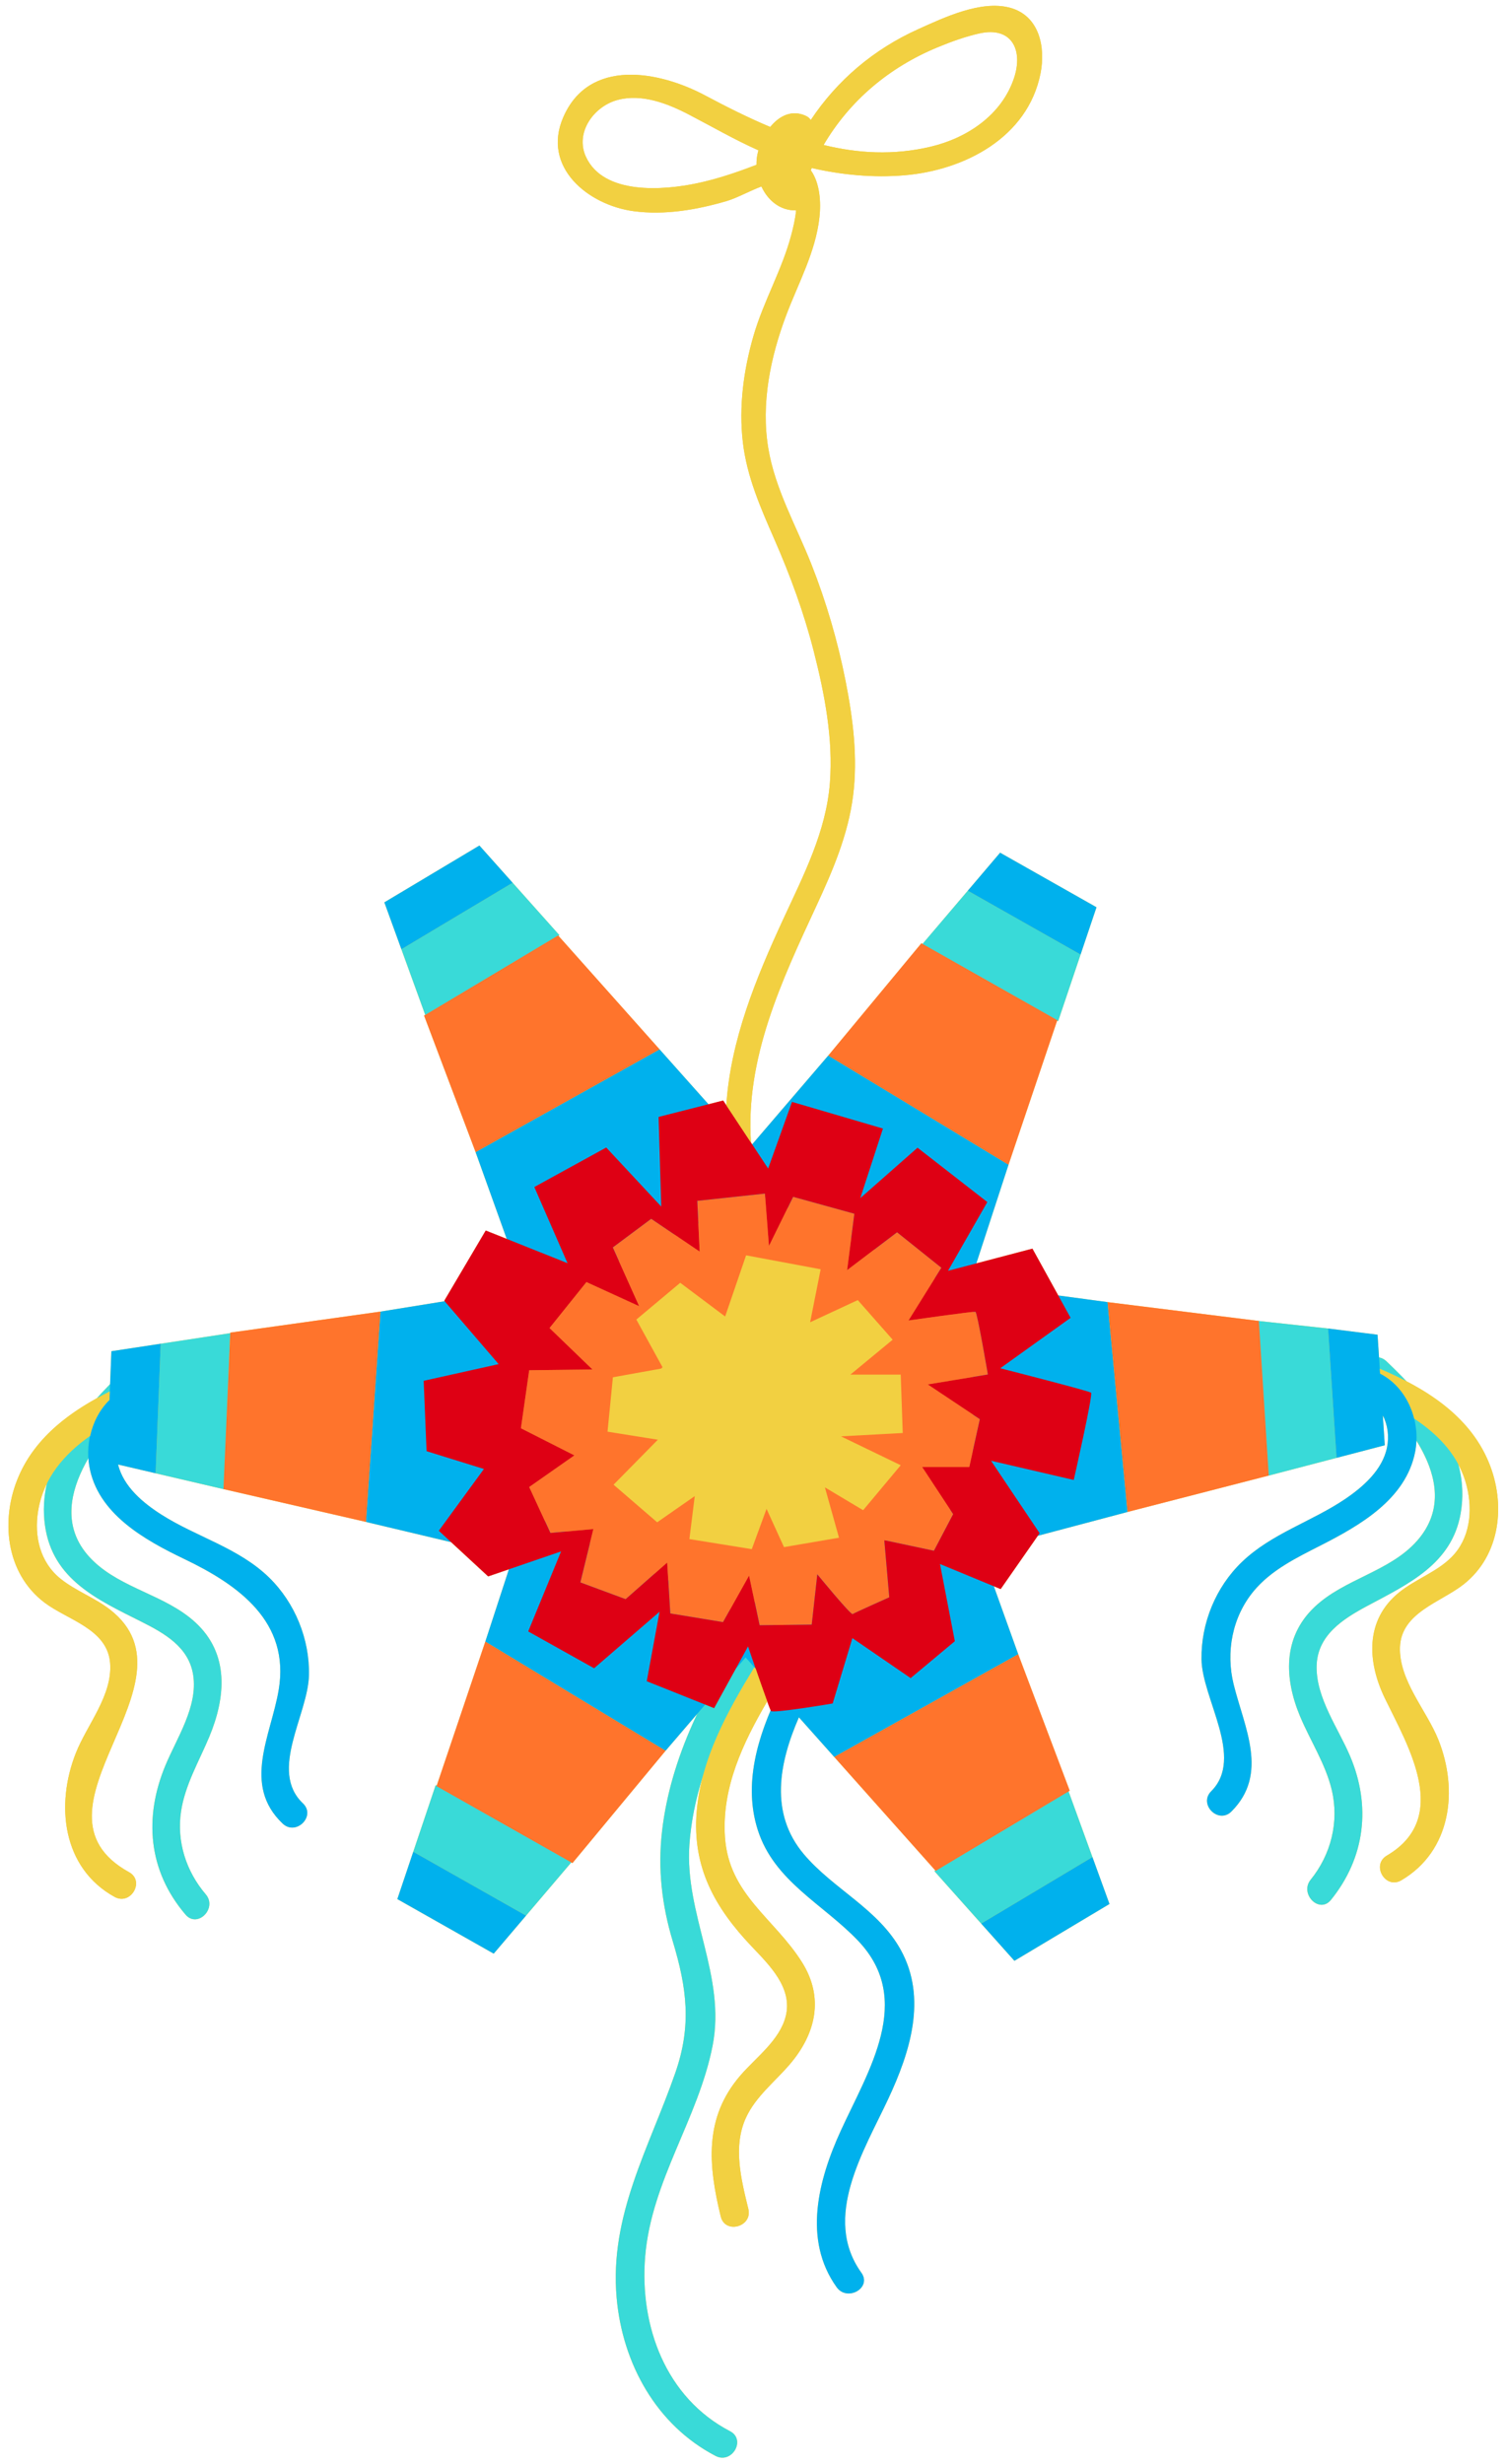
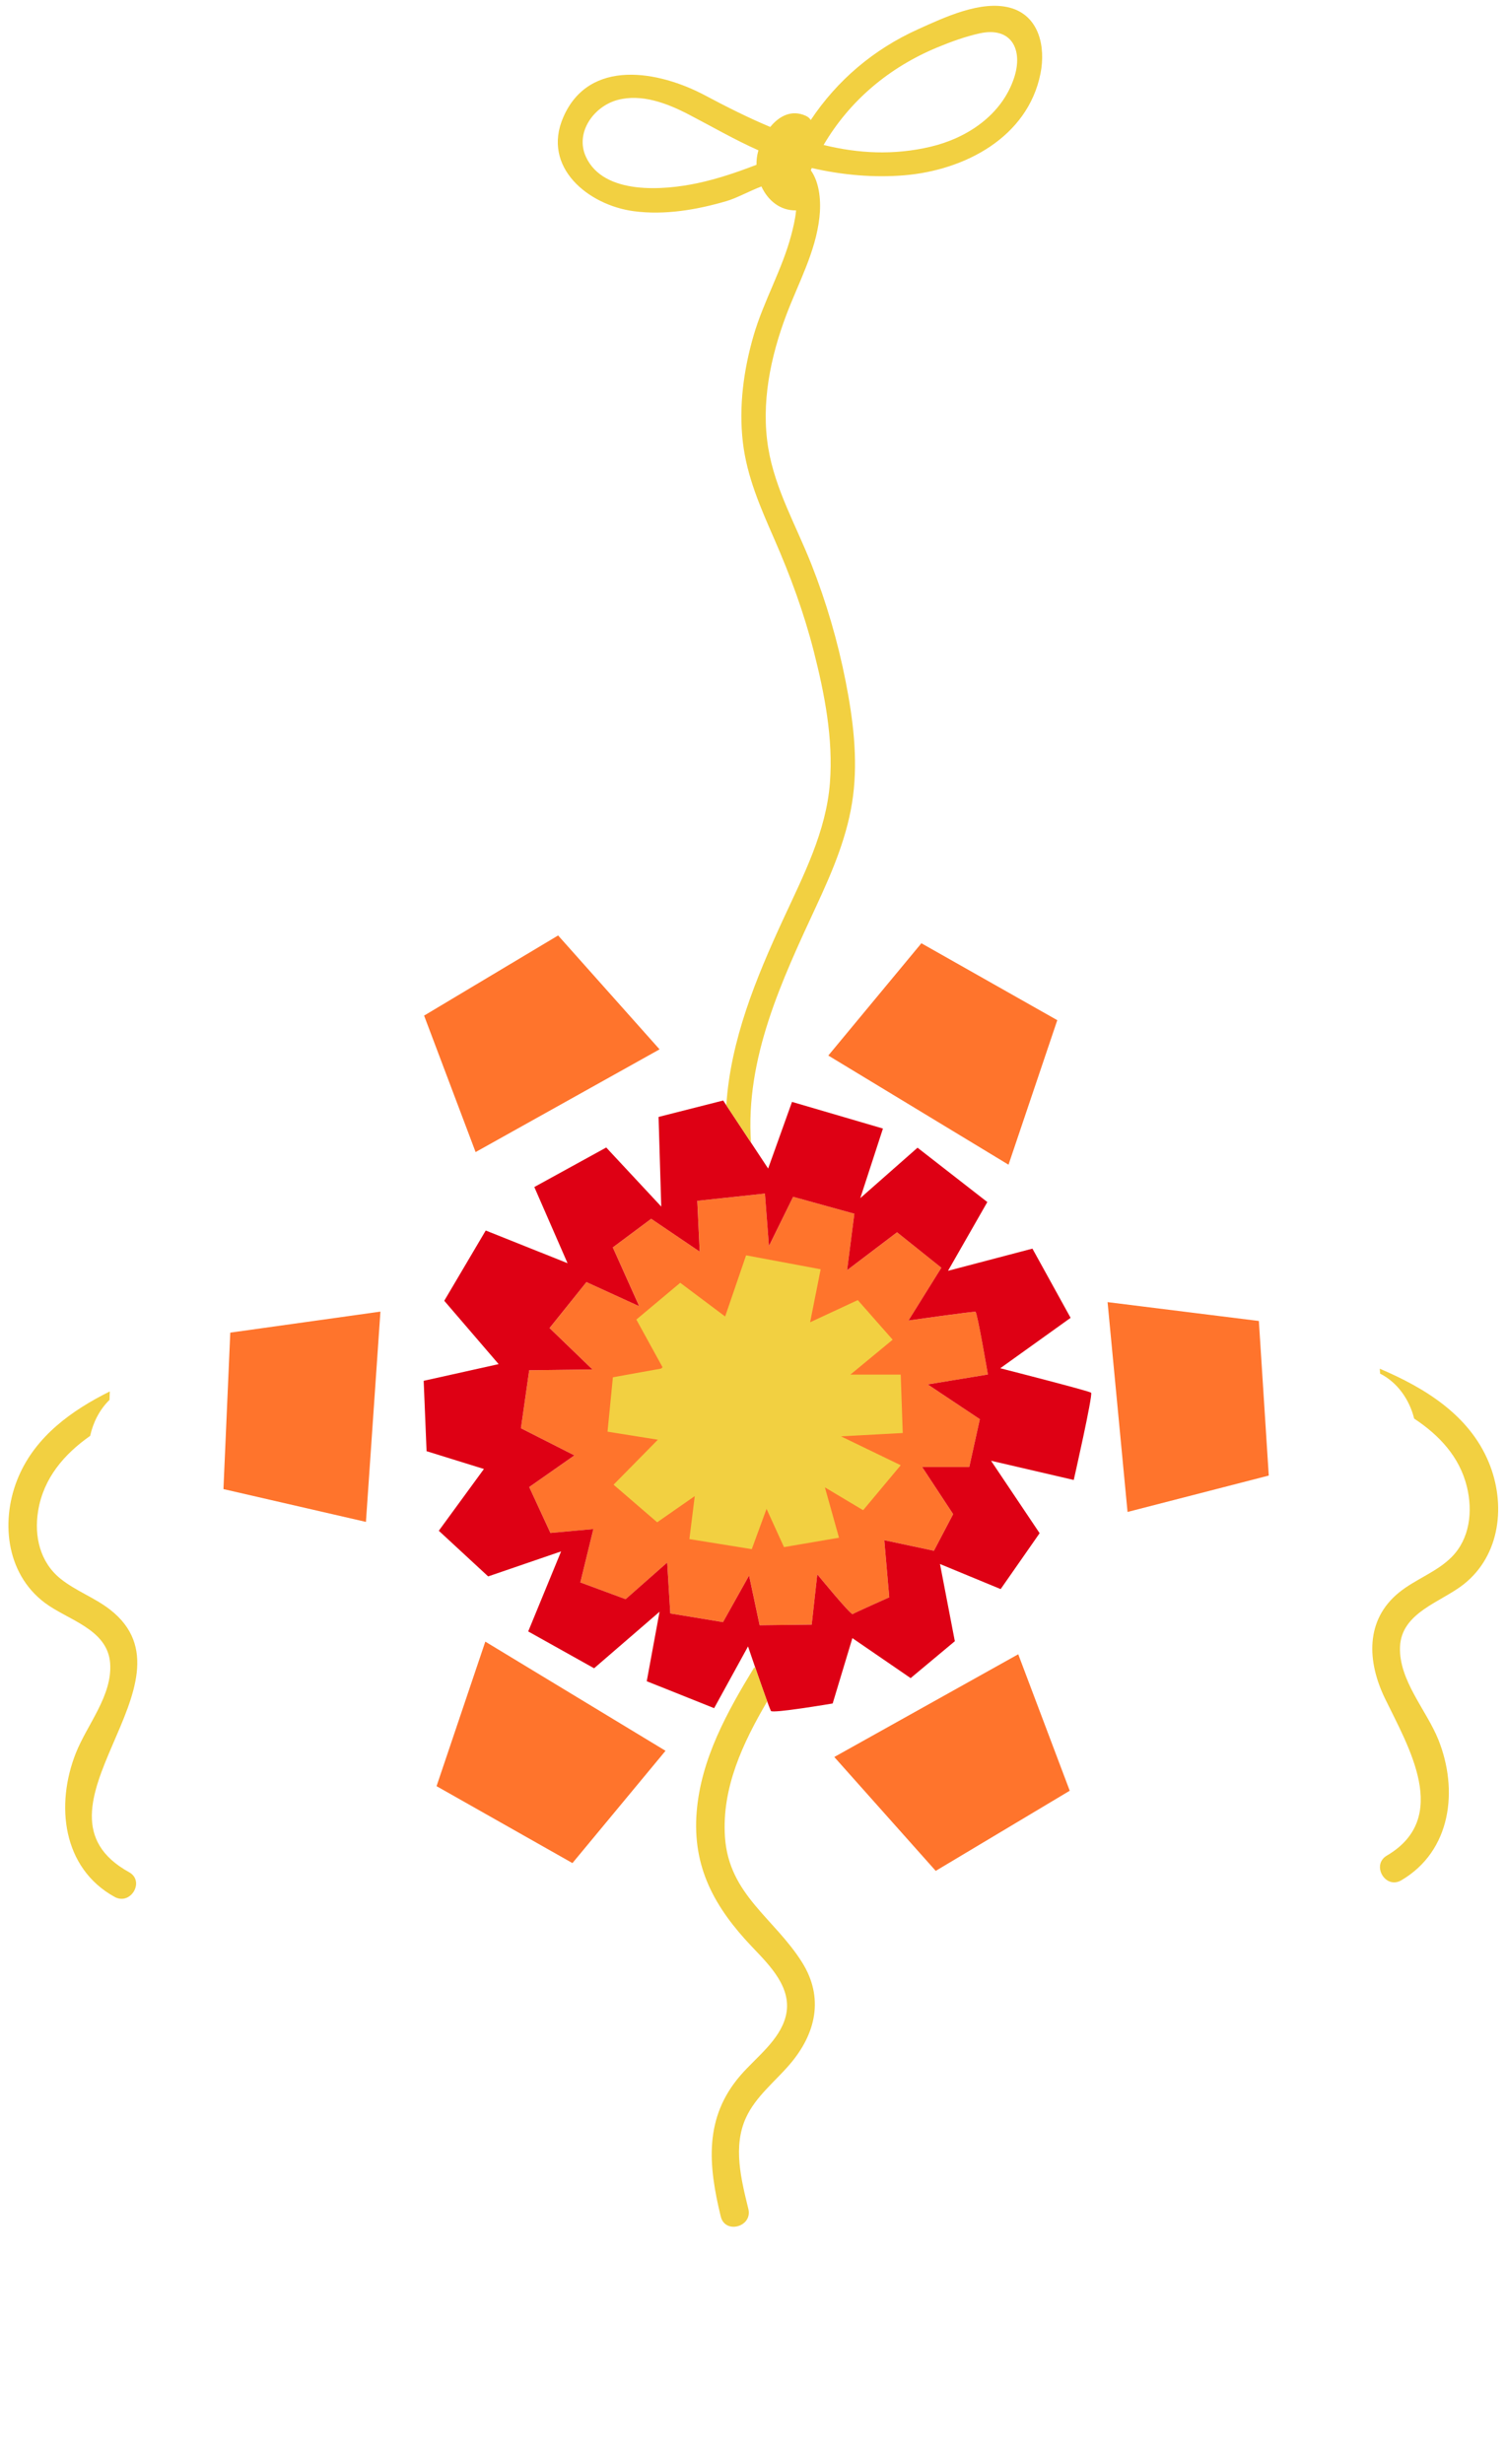
<svg xmlns="http://www.w3.org/2000/svg" height="468.2" preserveAspectRatio="xMidYMid meet" version="1.0" viewBox="-1.6 -1.1 286.3 468.2" width="286.3" zoomAndPan="magnify">
  <g id="change1_2">
-     <path d="M281.407,276.701c-2.982-7.162-8.95-11.884-15.633-15.365 c-1.248-1.318-2.532-2.583-3.809-3.795c-0.441-0.419-0.922-0.639-1.402-0.72l-0.283-4.326 l-9.406-1.179l-13.157-1.428l-0-0.004l-28.76-3.582l-0-0.001l-9.373-1.263l-4.912-8.9 l-10.666,2.802l6.12-18.746l-0.001-0l9.241-27.372l0.192,0.108l4.266-12.668l3.025-8.984 l-18.321-10.365l-6.142,7.221l-8.601,10.111l-0.222-0.125l-17.695,21.332l-0.003-0.002l-14.469,16.879 l-0.229-0.346c-1.087-16.04,5.808-30.687,12.429-44.956c3.107-6.696,6.027-13.503,6.973-20.885 c0.934-7.284-0.004-14.669-1.416-21.83c-1.489-7.554-3.659-14.98-6.481-22.144 c-2.871-7.289-6.921-14.296-8.217-22.105c-1.416-8.532,0.41-17.332,3.427-25.322 c2.315-6.13,5.571-11.95,6.301-18.563c0.315-2.855,0.094-6.489-1.644-8.926 c0.062-0.142,0.121-0.285,0.184-0.426c5.743,1.321,11.731,1.866,17.574,1.382 c11.428-0.945,23.495-7.161,25.914-19.374c0.998-5.038-0.255-11.011-5.879-12.484 c-5.485-1.437-12.459,1.878-17.341,4.076c-8.572,3.86-15.462,9.77-20.464,17.278 c-0.194-0.31-0.487-0.587-0.924-0.789c-2.686-1.241-5.076,0.017-6.775,2.108 c-4.215-1.76-8.346-3.846-12.415-6.01c-8.725-4.64-22.019-7.146-26.934,4.164 c-4.129,9.502,4.749,16.696,13.411,17.851c5.88,0.784,11.996-0.272,17.634-1.924 c1.929-0.565,4.354-1.914,6.626-2.775c1.215,2.641,3.546,4.608,6.588,4.544 c-0.156,1.745-0.615,3.529-0.917,4.676c-1.733,6.58-5.257,12.556-7.16,19.101 c-1.901,6.539-2.829,13.459-2.043,20.252c0.758,6.55,3.366,12.458,5.983,18.433 c3.029,6.919,5.616,13.941,7.487,21.267c2.072,8.11,3.725,16.636,3.081,25.04 c-0.712,9.285-5.037,17.596-8.874,25.903c-5.201,11.261-10.025,23.001-10.818,35.347l1.649,2.494 l-2.242-3.391l-2.803,0.712l-9.297-10.433l-0,0l-19.222-21.568l0.189-0.113l-8.901-9.972 l-6.313-7.072l-18.069,10.799l3.239,8.909l4.535,12.476l-0.219,0.131l9.791,25.929l-0.003,0.002 l5.925,16.496l-3.995-1.595l-7.887,13.349l0.075,0.087l-12.209,1.97l-0,0.001l-28.545,3.995 l-0.012,0.102l-13.215,2.008l-9.372,1.424l-0.245,6.249c-0.846,0.868-1.685,1.761-2.509,2.674 c-6.292,3.468-11.92,8.051-14.848,14.789c-3.552,8.176-2.544,18.436,4.91,24.064 c4.388,3.313,11.987,4.996,12.453,11.523c0.438,6.136-4.376,11.629-6.524,17.062 c-3.874,9.796-2.585,21.814,7.372,27.316c3.067,1.695,5.815-3.002,2.746-4.698 c-21.361-11.804,14.195-36.043-3.616-49.89c-2.92-2.27-6.489-3.531-9.375-5.836 c-3.932-3.14-5.08-8.087-4.295-12.903c0.307-1.885,0.884-3.612,1.67-5.205 c-0.585,2.538-0.756,5.198-0.361,7.988c1.454,10.276,10.028,14.083,18.314,18.25 c4.423,2.224,9.057,4.829,9.863,10.188c0.895,5.951-3.085,11.849-5.278,17.112 c-4.129,9.908-3.291,20.035,3.812,28.353c2.277,2.667,6.11-1.197,3.847-3.847 c-3.735-4.374-5.557-10.037-4.693-15.764c0.76-5.033,3.425-9.524,5.363-14.163 c3.161-7.568,3.851-15.818-2.699-21.791c-5.654-5.156-13.924-6.354-19.401-11.667 c-6.058-5.876-4.603-13.07-0.872-19.494c0.031,0.476,0.071,0.951,0.148,1.424 c1.496,9.119,10.558,14.138,18.102,17.754c10.299,4.937,20.099,11.906,17.918,24.864 c-1.453,8.633-7,18.034,0.755,25.395c2.539,2.41,6.393-1.431,3.847-3.847 c-6.528-6.196,0.984-16.846,1.153-24.341c0.154-6.838-2.658-13.748-7.546-18.529 c-5.796-5.668-13.796-7.718-20.494-11.978c-3.493-2.222-7.212-5.311-8.249-9.528l7.137,1.666 l13.017,3.038l0-0.006l26.966,6.205l-0,0.004l16.195,3.845l7.044,6.51l3.943-1.351 l-4.487,13.743l0.001,0l-9.241,27.372l-0.191-0.108l-4.266,12.668l-3.025,8.984l18.321,10.365 l6.142-7.221l8.601-10.111l0.222,0.125l17.695-21.332l0.003,0.002l6.029-7.034 c-3.348,7.082-5.809,14.549-6.701,22.368c-0.812,7.113-0.028,13.981,2.034,20.813 c2.698,8.94,3.634,16.032,0.49,25.053c-4.975,14.277-12.544,27.027-11.147,42.753 c1.105,12.433,7.519,24.14,18.806,30.016c3.102,1.615,5.856-3.079,2.746-4.698 c-12.216-6.359-17.219-19.961-16.131-33.174c1.189-14.429,10.1-26.153,12.824-40.08 c2.594-13.262-5.351-24.924-4.411-38.195c0.314-4.433,1.22-8.757,2.555-12.96 c-0.572,2.183-0.985,4.414-1.174,6.709c-0.869,10.556,3.459,18.241,10.491,25.639 c3.367,3.543,7.807,7.863,6.433,13.252c-1.161,4.556-5.637,7.783-8.586,11.19 c-6.97,8.052-6.147,17.055-3.761,26.837c0.829,3.4,6.077,1.96,5.246-1.446 c-1.366-5.598-2.98-11.869-0.439-17.365c1.848-3.996,5.466-6.794,8.283-10.074 c4.99-5.81,6.607-12.687,2.346-19.447c-5.273-8.365-13.885-12.841-14.633-23.729 c-0.643-9.369,3.38-17.882,8.023-25.811c0.283,0.768,0.514,1.368,0.659,1.692 c-3.083,7.282-4.868,15.108-2.455,22.698c3.114,9.798,12.46,14.112,19.097,21.094 c10.673,11.228,1.973,24.552-3.311,36.092c-4.267,9.317-7.257,20.691-0.78,29.722 c2.023,2.82,6.744,0.107,4.698-2.746c-7.536-10.508,0.492-23.155,5.122-33.065 c4.122-8.822,7.42-19.065,2.385-28.244c-4.297-7.836-12.853-11.58-18.458-18.232 c-6.561-7.788-4.693-17.332-0.925-25.996l6.723,7.544l0.001-0l19.222,21.568l-0.189,0.113 l8.901,9.972l6.313,7.072l18.069-10.799l-3.239-8.909l-4.535-12.476l0.219-0.131l-9.791-25.929 l0.003-0.002l-4.641-12.919l1.299,0.537l7.065-10.129l17.055-4.522l-0-0.004l26.795-6.903 l0,0.004l12.933-3.376l9.172-2.395l-0.371-5.669c0.933,1.794,1.223,3.988,0.795,6.094 c-0.864,4.26-4.535,7.474-7.959,9.79c-6.376,4.312-13.986,6.544-19.631,11.965 c-4.957,4.761-7.765,11.594-7.675,18.461c0.099,7.547,8.235,18.703,1.847,25.09 c-2.479,2.479,1.367,6.327,3.847,3.847c7.151-7.15,2.451-15.93,0.421-24.133 c-1.521-6.145-0.282-12.819,3.818-17.753c3.32-3.995,8.129-6.323,12.666-8.634 c7.497-3.82,16.249-8.783,18.014-17.798c0.138-0.706,0.219-1.42,0.248-2.136 c3.792,6.123,5.447,13.037,0.081,19.073c-5.198,5.848-13.863,7.19-19.503,12.583 c-6.017,5.753-5.721,13.529-2.689,20.751c1.952,4.65,4.85,9.04,6.018,13.988 c1.418,6.01-0.143,12.24-4.008,17.014c-2.184,2.698,1.642,6.57,3.847,3.847 c6.503-8.031,7.657-17.853,3.64-27.316c-2.268-5.342-6.443-11.004-6.363-17.025 c0.079-5.93,4.995-9.033,9.656-11.527c7.745-4.143,16.025-7.932,17.719-17.524 c0.58-3.286,0.361-6.397-0.426-9.34c0.698,1.311,1.253,2.72,1.624,4.247 c1.128,4.642,0.577,9.869-2.94,13.38c-2.842,2.837-6.872,4.18-9.976,6.702 c-6.466,5.255-6.047,13.155-2.661,20.134c4.415,9.099,12.607,22.656,0.358,29.848 c-3.018,1.772-0.283,6.476,2.746,4.698c9.497-5.576,10.888-17.134,7.047-26.712 c-2.258-5.629-7.539-11.287-7.294-17.638c0.252-6.537,7.756-8.47,12.087-11.878 C283.679,294.386,284.711,284.635,281.407,276.701z M176.669,7.875 c2.553-1.051,5.258-2.037,7.958-2.633c6.102-1.346,8.315,3.143,6.556,8.457 c-2.33,7.037-8.904,11.428-15.848,13.072c-7.085,1.677-13.843,1.274-20.363-0.327 C159.914,18.036,167.429,11.681,176.669,7.875z M142.26,29.099c-0.037,0.367-0.047,0.737-0.042,1.106 c-0.047,0.018-0.094,0.038-0.141,0.056c-3.627,1.395-7.31,2.643-11.117,3.451 c-6.294,1.335-17.798,2.328-21.176-5.026c-2.102-4.576,1.471-9.572,6.013-10.793 c4.604-1.237,9.483,0.656,13.517,2.751c4.469,2.321,8.732,4.803,13.261,6.813 C142.42,28.02,142.313,28.573,142.26,29.099z" fill="#F2D041" />
-   </g>
+     </g>
  <g>
    <g id="change2_1">
-       <path d="M145.207,310.796c-7.776,11.484-14.746,24.486-15.744,38.579 c-0.94,13.271,7.005,24.933,4.411,38.195c-2.724,13.927-11.635,25.651-12.824,40.08 c-1.088,13.212,3.914,26.815,16.131,33.174c3.11,1.619,0.356,6.313-2.746,4.698 c-11.287-5.875-17.701-17.582-18.806-30.016c-1.398-15.725,6.171-28.475,11.147-42.753 c3.144-9.021,2.207-16.114-0.49-25.053c-2.062-6.832-2.846-13.701-2.034-20.813 c1.617-14.167,8.367-27.186,16.258-38.838C142.464,305.163,147.176,307.889,145.207,310.796z M38.184,328.895c3.161-7.568,3.851-15.818-2.699-21.791c-5.654-5.156-13.924-6.354-19.401-11.667 c-10.212-9.905,0.925-23.553,8.321-30.951c2.479-2.479-1.367-6.328-3.847-3.847 c-7.502,7.503-15.213,16.744-13.602,28.127c1.454,10.276,10.028,14.083,18.314,18.25 c4.423,2.224,9.057,4.829,9.863,10.188c0.895,5.951-3.085,11.849-5.278,17.112 c-4.129,9.908-3.291,20.035,3.812,28.353c2.277,2.667,6.11-1.197,3.847-3.847 c-3.735-4.374-5.557-10.037-4.693-15.764C33.58,338.025,36.246,333.534,38.184,328.895z M261.966,257.541c-2.539-2.41-6.393,1.431-3.847,3.847c7.481,7.102,18.81,19.991,9.638,30.308 c-5.198,5.848-13.863,7.19-19.503,12.583c-6.017,5.753-5.721,13.529-2.689,20.751 c1.952,4.65,4.85,9.04,6.018,13.988c1.418,6.01-0.143,12.24-4.008,17.014 c-2.184,2.698,1.642,6.57,3.847,3.847c6.503-8.031,7.657-17.853,3.64-27.316 c-2.268-5.342-6.443-11.004-6.363-17.025c0.079-5.93,4.995-9.033,9.656-11.527 c7.745-4.143,16.025-7.932,17.719-17.524C278.161,274.66,269.916,265.088,261.966,257.541z M104.752,176.594l-8.901-9.972l-21.143,12.636l4.567,12.562L104.752,176.594z M203.823,180.262 l-21.438-12.128l-8.661,10.181l25.834,14.615L203.823,180.262z M176.035,354.409l8.901,9.972 l21.143-12.636l-4.567-12.562L176.035,354.409z M76.964,350.741l21.438,12.128l8.661-10.181 l-25.834-14.615L76.964,350.741z M27.983,278.822l13.017,3.038l1.165-29.658l-13.215,2.008 L27.983,278.822z M250.874,251.316l-13.317-1.445l1.992,29.401l12.933-3.376L250.874,251.316z" fill="#39DAD8" />
-     </g>
+       </g>
    <g id="change3_1">
-       <path d="M57.135,317.191c-0.169,7.495-7.681,18.145-1.153,24.341 c2.546,2.416-1.308,6.257-3.847,3.847c-7.755-7.36-2.208-16.761-0.755-25.395 c2.181-12.958-7.62-19.927-17.918-24.864c-7.544-3.616-16.607-8.635-18.102-17.754 c-0.749-4.564,0.685-9.387,3.855-12.483l0.363-9.25l9.372-1.424l-0.967,24.612l-7.137-1.666 c1.037,4.217,4.756,7.307,8.249,9.528c6.698,4.26,14.698,6.31,20.494,11.978 C54.477,303.443,57.289,310.353,57.135,317.191z M260.764,259.882l-0.483-7.388l-9.406-1.179 l1.608,24.579l9.172-2.395l-0.371-5.669c0.933,1.794,1.223,3.988,0.795,6.094 c-0.864,4.26-4.535,7.474-7.959,9.79c-6.376,4.312-13.986,6.544-19.631,11.965 c-4.957,4.761-7.765,11.594-7.675,18.461c0.099,7.547,8.235,18.703,1.847,25.09 c-2.479,2.479,1.367,6.327,3.847,3.847c7.151-7.15,2.451-15.93,0.421-24.133 c-1.521-6.145-0.282-12.819,3.818-17.753c3.32-3.995,8.129-6.323,12.666-8.634 c7.497-3.82,16.249-8.783,18.014-17.798C268.565,268.949,265.953,262.526,260.764,259.882z M95.851,166.622l-6.313-7.072l-18.069,10.799l3.239,8.909L95.851,166.622z M88.812,217.796 l10.313,28.711l43.648-20.66l39.36,18.831l7.993-24.484l-34.262-20.745l-15.215,17.749l-16.863-18.924 L88.812,217.796z M206.849,171.278l-18.321-10.365l-6.142,7.221l21.438,12.128L206.849,171.278z M184.936,364.381l6.313,7.072l18.069-10.799l-3.239-8.909L184.936,364.381z M73.938,359.725 l18.321,10.365l6.142-7.221l-21.438-12.128L73.938,359.725z M183.432,242.862l-0.15,46.144 l-1.62-4.509l-43.648,20.66l-39.36-18.831l-1.16,3.553l-1.346-45.878l-25.426,4.104L67.966,288.062 l27.954,6.637l-5.26,16.11l34.262,20.745l15.215-17.749l6.178,6.933 c-3.89,8.136-6.628,17.133-3.866,25.822c3.114,9.798,12.46,14.112,19.097,21.094 c10.673,11.228,1.973,24.552-3.311,36.092c-4.267,9.317-7.257,20.691-0.78,29.722 c2.023,2.82,6.744,0.107,4.698-2.746c-7.536-10.508,0.492-23.155,5.122-33.065 c4.122-8.822,7.42-19.065,2.385-28.244c-4.297-7.836-12.853-11.58-18.458-18.232 c-6.561-7.788-4.693-17.332-0.925-25.996l6.723,7.544l34.974-19.521l-7.059-19.653l27.838-7.381 l-3.797-39.873L183.432,242.862z" fill="#00B1ED" />
-     </g>
+       </g>
    <g id="change4_1">
      <path d="M88.815,217.794l-9.791-25.929l25.478-15.227l19.284,21.637L88.815,217.794z M199.396,192.734l-25.834-14.615l-17.695,21.332l34.259,20.743L199.396,192.734z M157.002,332.728 l19.283,21.637l25.478-15.227l-9.791-25.929L157.002,332.728z M81.391,338.269l25.834,14.615 l17.695-21.332l-34.259-20.743L81.391,338.269z M40.878,281.826l27.088,6.233l2.756-39.954l-28.545,3.995 L40.878,281.826z M237.717,249.884l-28.761-3.582l3.796,39.869l26.847-6.917L237.717,249.884z M160.499,305.573c0.354-0.236,6.958-3.184,6.958-3.184l-0.943-10.849l9.434,2.005l3.656-6.958 l-5.896-8.962h8.962l2.005-9.08l-9.906-6.604l11.439-1.887c0,0-2.005-11.793-2.359-11.911 c-0.354-0.118-12.736,1.651-12.736,1.651l6.25-10.024l-8.423-6.739l-9.495,7.198l1.378-10.721 l-11.64-3.216l-4.595,9.342l-0.766-9.955l-12.865,1.378l0.459,9.649l-9.215-6.236l-7.301,5.44 l5.011,11.166l-10.021-4.581l-7.015,8.733l8.16,7.874l-12.025,0.143l-1.575,11.023l10.164,5.154 l-8.589,6.013l4.031,8.725l8.165-0.744l-2.476,10.142l8.609,3.184l7.901-6.958l0.59,9.67 l10.024,1.651l4.953-8.844l2.005,9.434l9.906-0.118l1.061-9.552 C153.777,298.026,160.145,305.809,160.499,305.573z" fill="#FF742C" />
    </g>
    <g id="change5_1">
      <path d="M205.825,263.512c-0.393-0.34-17.268-4.646-17.268-4.646l13.372-9.577 l-7.258-13.15l-16.047,4.215l7.473-13.064l-13.269-10.327l-10.88,9.58l4.307-13.218l-17.289-5.066 l-4.538,12.661l-8.544-12.924l-12.288,3.119l0.512,17.034l-10.461-11.223l-13.67,7.509l6.315,14.471 l-15.552-6.209l-7.887,13.349l10.341,12.036l-14.25,3.171l0.549,13.371l10.903,3.384l-8.579,11.735 l9.386,8.674l13.867-4.753l-6.255,15.208l12.525,6.999l12.446-10.744l-2.436,13.207l12.811,5.115 l6.444-11.728c0,0,3.659,10.82,4.351,12.256c0.257,0.533,11.74-1.417,11.74-1.417l3.747-12.415 l11.075,7.595l8.403-7.01l-2.823-14.668l11.534,4.765l7.407-10.62l-9.237-13.765l15.724,3.653 C202.528,280.093,206.218,263.852,205.825,263.512z M184.674,268.544l-2.005,9.08h-8.962l5.896,8.962 l-3.656,6.958l-9.434-2.005l0.943,10.849c0,0-6.604,2.948-6.958,3.184 c-0.354,0.236-6.722-7.547-6.722-7.547l-1.061,9.552l-9.906,0.118l-2.005-9.434l-4.953,8.844 l-10.024-1.651l-0.59-9.67l-7.901,6.958l-8.609-3.184l2.476-10.142l-8.165,0.744l-4.031-8.725 l8.589-6.013l-10.164-5.154l1.575-11.023l12.025-0.143l-8.16-7.874l7.015-8.733l10.021,4.581 l-5.011-11.166l7.301-5.44l9.215,6.236l-0.459-9.649l12.865-1.378l0.766,9.955l4.595-9.342 l11.64,3.216l-1.378,10.721l9.495-7.198l8.423,6.739l-6.25,10.024c0,0,12.382-1.769,12.736-1.651 c0.354,0.118,2.359,11.911,2.359,11.911l-11.439,1.887L184.674,268.544z" fill="#DE0014" />
    </g>
    <g id="change1_1">
      <path d="M22.932,354.612c3.069,1.696,0.321,6.393-2.746,4.698 c-9.957-5.502-11.246-17.52-7.372-27.316c2.149-5.433,6.963-10.926,6.524-17.062 c-0.466-6.527-8.065-8.21-12.453-11.523c-7.454-5.627-8.462-15.888-4.91-24.064 c3.304-7.605,10.047-12.468,17.302-16.076l-0.063,1.614c-1.859,1.816-3.1,4.23-3.675,6.833 c-4.934,3.467-8.875,8.019-9.893,14.268c-0.785,4.817,0.363,9.764,4.295,12.903 c2.886,2.305,6.455,3.565,9.375,5.836C37.127,318.569,1.571,342.808,22.932,354.612z M136.224,347.98 c-0.643-9.369,3.38-17.882,8.023-25.811c-0.613-1.663-1.465-4.105-2.192-6.213l-0.252-0.283 c-5.161,8.474-10.13,17.383-10.959,27.451c-0.869,10.556,3.459,18.241,10.491,25.639 c3.367,3.543,7.807,7.863,6.433,13.252c-1.161,4.556-5.637,7.783-8.586,11.19 c-6.97,8.052-6.147,17.055-3.761,26.837c0.829,3.4,6.077,1.96,5.246-1.446 c-1.366-5.598-2.98-11.869-0.439-17.365c1.848-3.996,5.466-6.794,8.283-10.074 c4.99-5.81,6.607-12.687,2.346-19.447C145.584,363.345,136.972,358.868,136.224,347.98z M281.407,276.701c-3.722-8.939-12.093-14.083-20.704-17.748l0.061,0.93 c3.315,1.688,5.571,4.921,6.477,8.549c4.742,3.132,8.642,7.254,10.03,12.963 c1.128,4.642,0.577,9.869-2.94,13.38c-2.842,2.837-6.872,4.18-9.976,6.702 c-6.466,5.255-6.047,13.155-2.661,20.134c4.415,9.099,12.607,22.656,0.358,29.848 c-3.018,1.772-0.283,6.476,2.746,4.698c9.497-5.576,10.888-17.134,7.047-26.712 c-2.258-5.629-7.539-11.287-7.294-17.638c0.252-6.537,7.756-8.47,12.087-11.878 C283.679,294.386,284.711,284.635,281.407,276.701z M196.211,12.834 c-2.419,12.212-14.486,18.429-25.914,19.374c-5.844,0.483-11.831-0.062-17.574-1.382 c-0.063,0.141-0.123,0.284-0.184,0.426c1.738,2.437,1.959,6.071,1.644,8.926 c-0.73,6.613-3.986,12.433-6.301,18.563c-3.018,7.99-4.843,16.79-3.427,25.322 c1.296,7.809,5.346,14.816,8.217,22.105c2.822,7.164,4.992,14.59,6.481,22.144 c1.411,7.161,2.349,14.546,1.416,21.83c-0.947,7.383-3.867,14.19-6.973,20.885 c-6.621,14.269-13.516,28.916-12.429,44.956l-4.687-7.09c0.793-12.345,5.617-24.086,10.818-35.347 c3.837-8.308,8.162-16.618,8.874-25.903c0.644-8.403-1.009-16.93-3.081-25.04 c-1.872-7.326-4.458-14.349-7.487-21.267c-2.617-5.975-5.225-11.883-5.983-18.433 c-0.786-6.793,0.141-13.712,2.043-20.252c1.903-6.544,5.427-12.52,7.16-19.101 c0.302-1.147,0.761-2.93,0.917-4.676c-3.042,0.065-5.373-1.902-6.588-4.544 c-2.272,0.861-4.697,2.209-6.626,2.775c-5.639,1.652-11.755,2.708-17.634,1.924 c-8.662-1.155-17.54-8.349-13.411-17.851c4.915-11.31,18.209-8.804,26.934-4.164 c4.069,2.164,8.2,4.249,12.415,6.01c1.698-2.092,4.088-3.349,6.775-2.108 c0.436,0.202,0.729,0.478,0.924,0.789c5.002-7.508,11.892-13.418,20.464-17.278 c4.882-2.198,11.855-5.513,17.341-4.076C195.956,1.823,197.209,7.796,196.211,12.834z M142.574,27.457 c-4.529-2.01-8.792-4.492-13.261-6.813c-4.034-2.095-8.913-3.988-13.517-2.751 c-4.543,1.221-8.115,6.217-6.013,10.793c3.378,7.354,14.882,6.361,21.176,5.026 c3.807-0.808,7.49-2.056,11.117-3.451c0.047-0.018,0.094-0.037,0.141-0.056 c-0.005-0.37,0.005-0.739,0.042-1.106C142.313,28.573,142.42,28.02,142.574,27.457z M184.627,5.242 c-2.7,0.595-5.406,1.581-7.958,2.633c-9.24,3.806-16.755,10.162-21.697,18.569 c6.52,1.601,13.278,2.004,20.363,0.327c6.944-1.644,13.518-6.034,15.848-13.072 C192.942,8.385,190.729,3.897,184.627,5.242z M169.632,260.075h-9.566l8.036-6.633l-6.633-7.525 l-9.056,4.209l1.999-10.064l-14.176-2.65l-3.982,11.62l-8.538-6.404l-8.344,6.986l4.98,9.057 l-0.255,0.255l-9.183,1.658l-1.02,10.331l9.566,1.531l-8.418,8.546l8.291,7.143l7.143-4.974 l-1.02,8.163l11.862,1.913l2.806-7.653l3.316,7.27l10.459-1.786l-2.679-9.566l7.27,4.337 l7.143-8.546l-11.352-5.485l11.734-0.638L169.632,260.075z" fill="#F2D041" />
    </g>
  </g>
</svg>